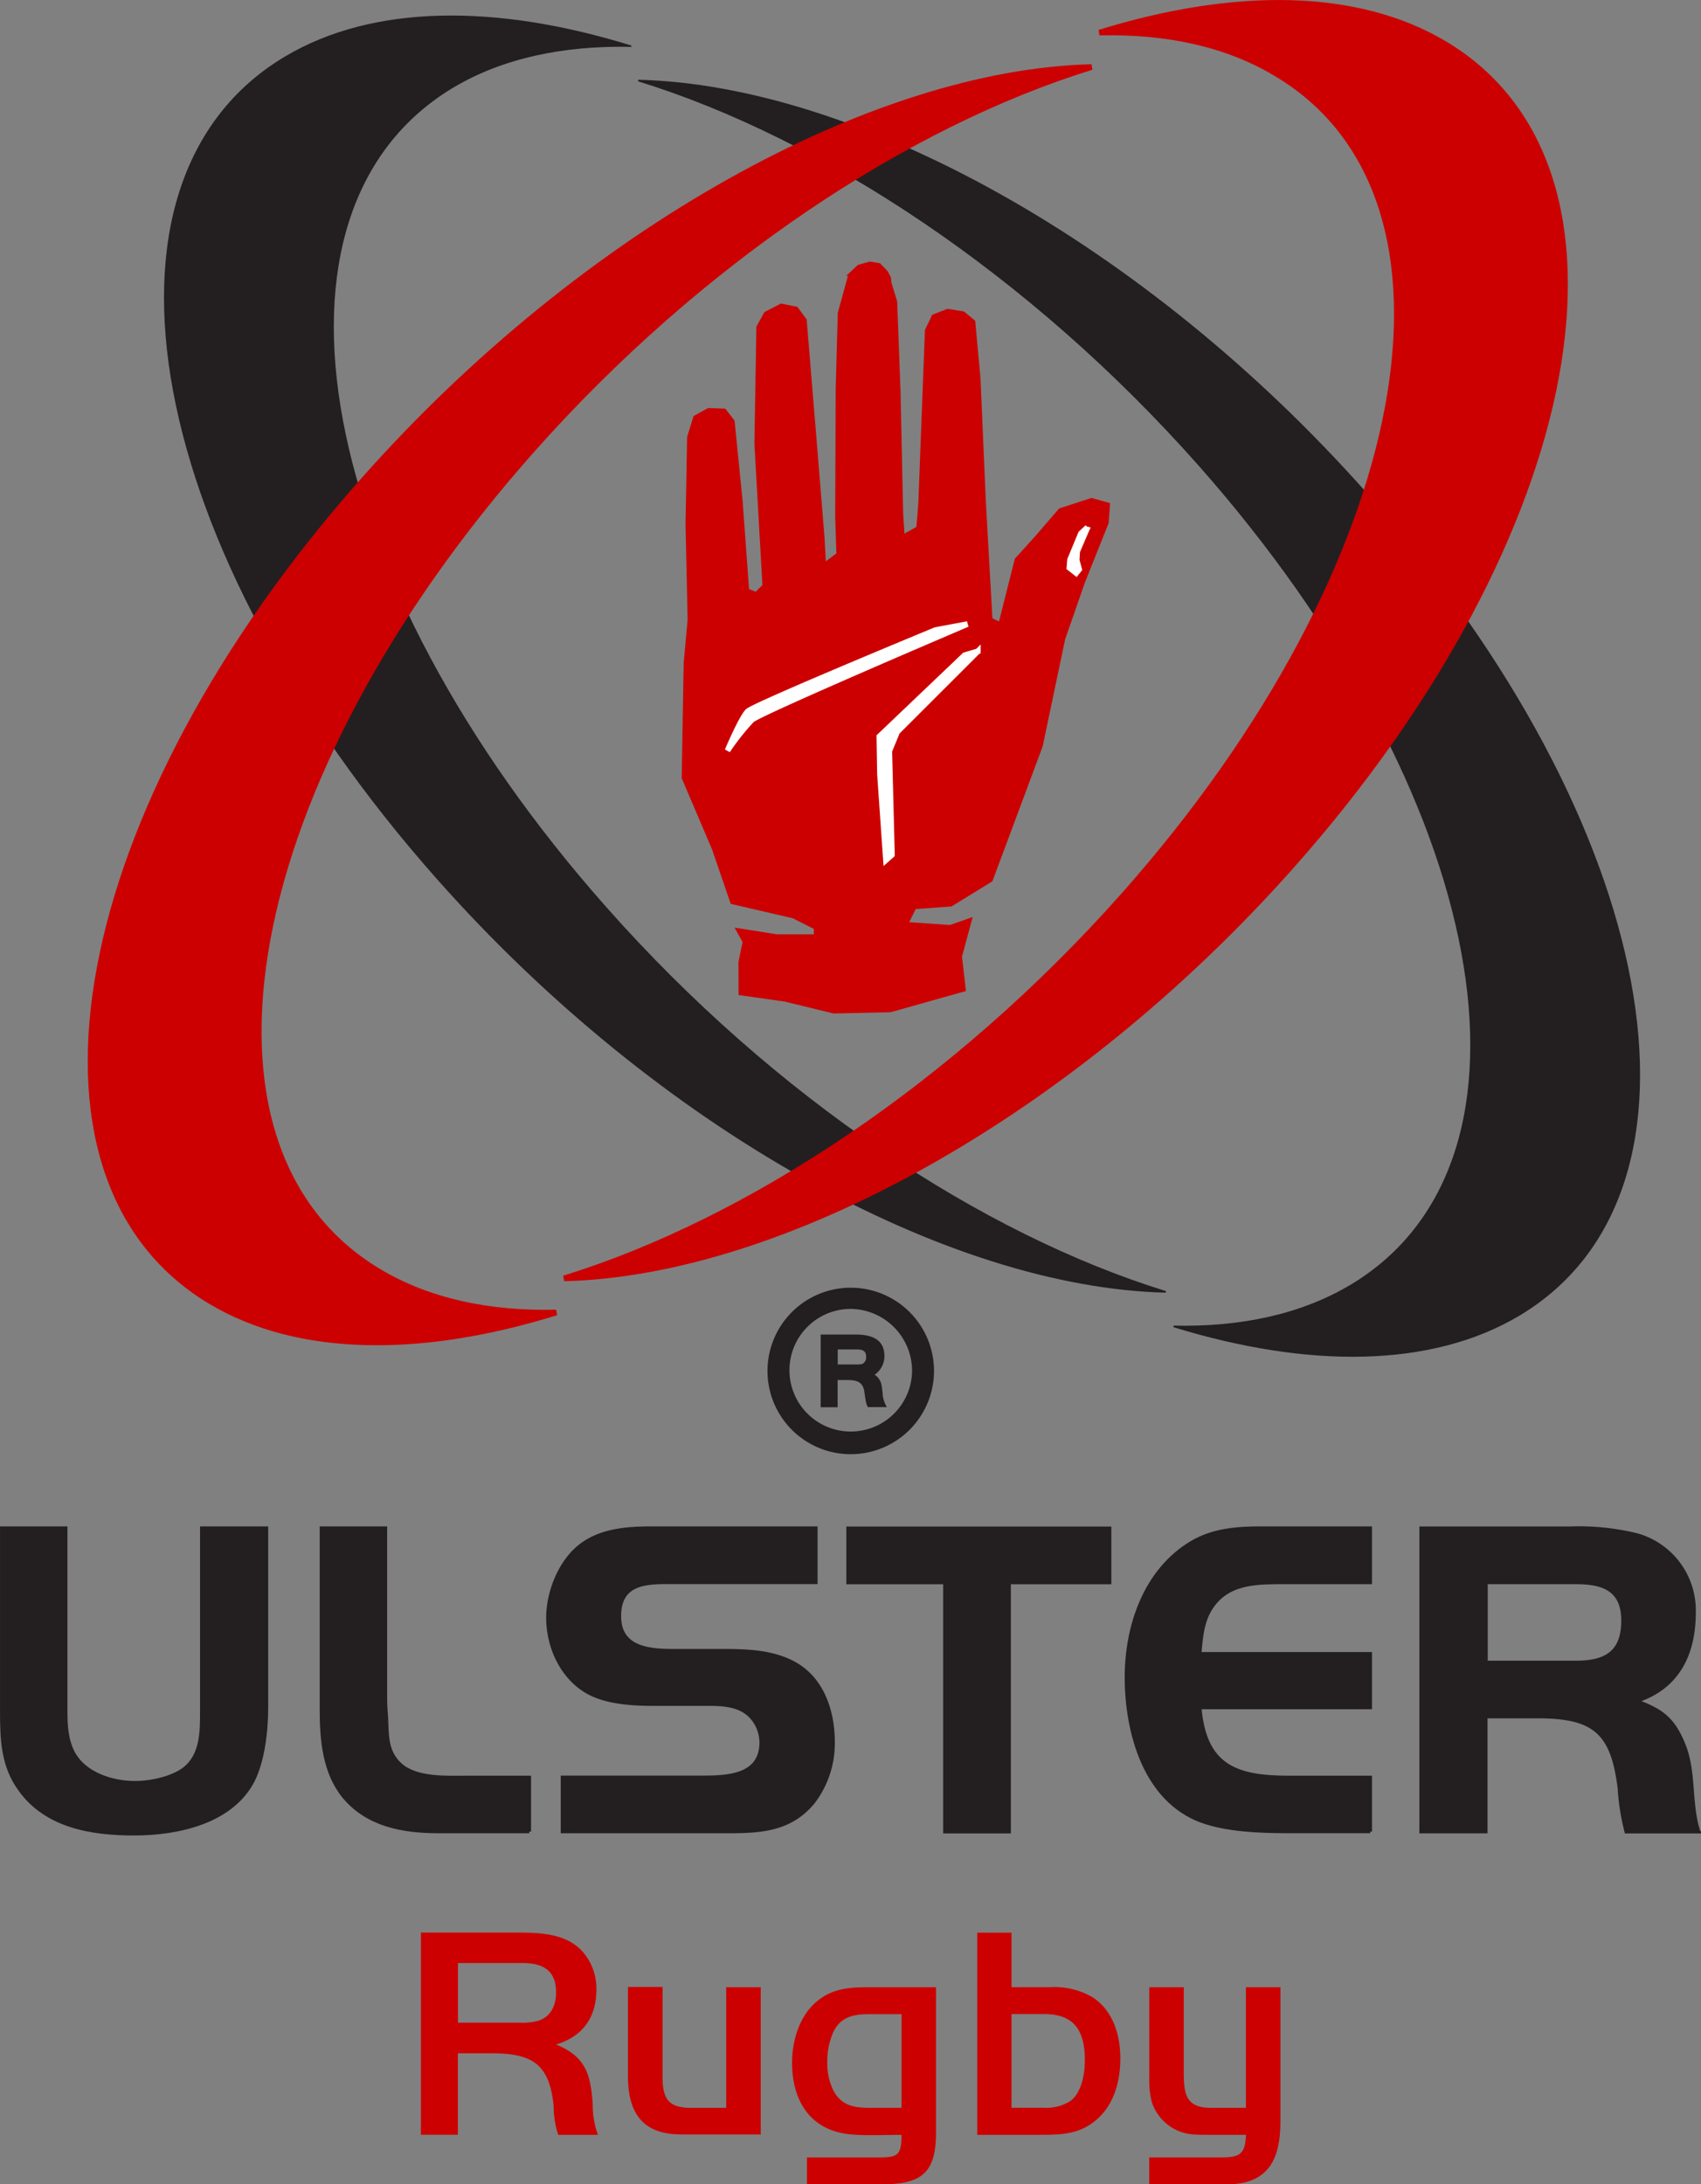
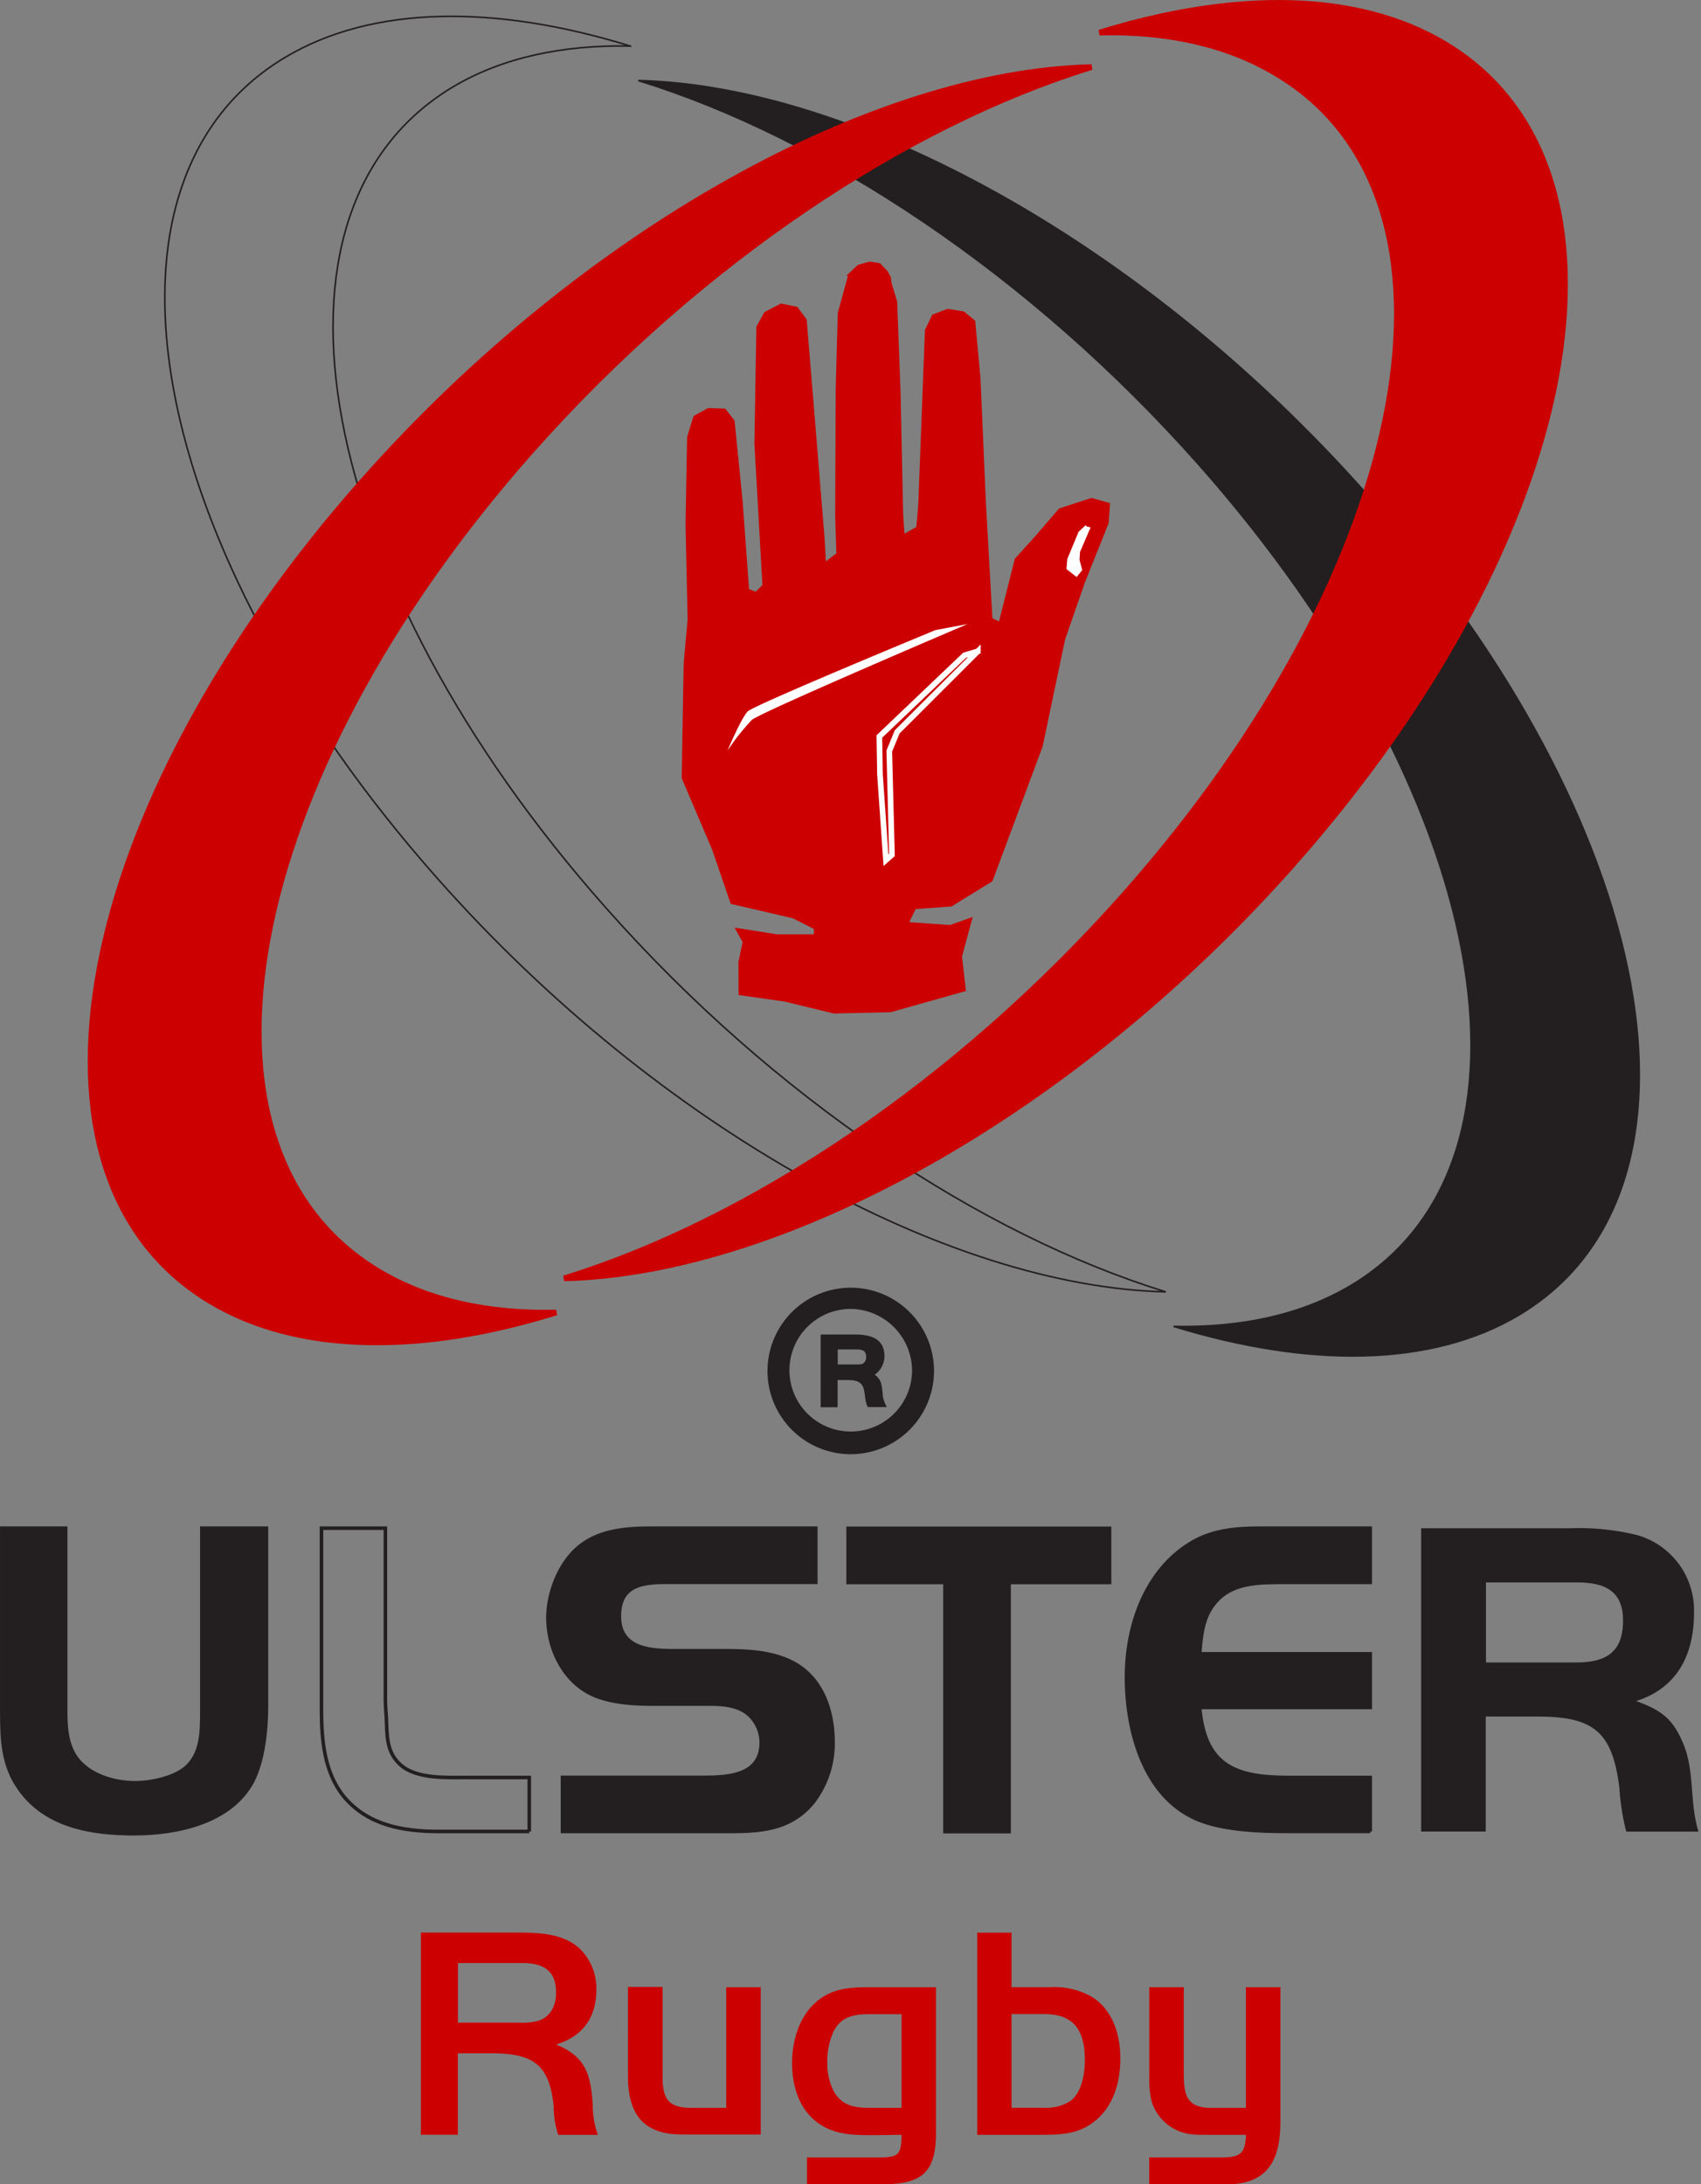
<svg xmlns="http://www.w3.org/2000/svg" width="301.55" height="387.23" viewBox="0 0 301.55 387.23">
  <rect x="0" y="0" width="301.55" height="387.23" fill="#808080" stroke="none" />
  <path d="M269.27 233.14c36.86-22 24.76-87.13-27-145.57-39.51-44.58-90.7-72.37-129.12-73.29 32.71 10.11 69.36 34.25 99.29 68 51.77 58.47 63.88 123.64 27 145.64-8.74 5.2-19.45 7.51-31.39 7.23 23.88 7.34 45.66 7.25 61.22-2.01z" fill="#231f20" />
  <path d="M269.27 233.14c36.86-22 24.76-87.13-27-145.57-39.51-44.58-90.7-72.37-129.12-73.29 32.71 10.11 69.36 34.25 99.29 68 51.77 58.47 63.88 123.64 27 145.64-8.74 5.2-19.45 7.51-31.39 7.23 23.88 7.34 45.66 7.25 61.22-2.01z" fill="none" stroke="#231f20" stroke-miterlimit="3.86" stroke-width=".28" />
-   <path d="M111.76 8.17C87.88.79 66.1.88 50.55 10.17c-36.86 22-24.76 87.13 27 145.57 39.51 44.59 90.7 72.37 129.12 73.29-32.7-10.11-69.35-34.28-99.28-68.11-51.78-58.44-63.88-123.62-27-145.57 8.72-5.16 19.43-7.43 31.37-7.18z" fill="#231f20" />
  <path d="M111.76 8.17C87.88.79 66.1.88 50.55 10.17c-36.86 22-24.76 87.13 27 145.57 39.51 44.59 90.7 72.37 129.12 73.29-32.7-10.11-69.35-34.28-99.28-68.11-51.78-58.44-63.88-123.62-27-145.57 8.72-5.16 19.43-7.43 31.37-7.18z" fill="none" stroke="#231f20" stroke-miterlimit="3.86" stroke-width=".28" />
  <path d="M37.39 230.75c-36.86-22-24.76-87.13 27-145.57 39.51-44.58 90.7-72.37 129.12-73.29-32.71 10.11-69.36 34.25-99.29 68-51.78 58.44-63.88 123.61-27 145.57 8.74 5.21 19.45 7.52 31.39 7.23-23.88 7.41-45.66 7.32-61.22-1.94z" fill="#c00" />
  <path d="M37.39 230.75c-36.86-22-24.76-87.13 27-145.57 39.51-44.58 90.7-72.37 129.12-73.29-32.71 10.11-69.36 34.25-99.29 68-51.78 58.44-63.88 123.61-27 145.57 8.74 5.21 19.45 7.52 31.39 7.23-23.88 7.41-45.66 7.32-61.22-1.94z" fill="none" stroke="#c00" stroke-miterlimit="3.86" />
  <path d="M194.9 5.78c23.88-7.38 45.66-7.29 61.21 2 36.86 22 24.77 87.13-27 145.57-39.51 44.58-90.7 72.37-129.12 73.29 32.71-10.11 69.36-34.25 99.29-68 51.78-58.44 63.88-123.62 27-145.57-8.73-5.27-19.44-7.58-31.38-7.29z" fill="#c00" />
  <path d="M194.9 5.78c23.88-7.38 45.66-7.29 61.21 2 36.86 22 24.77 87.13-27 145.57-39.51 44.58-90.7 72.37-129.12 73.29 32.71-10.11 69.36-34.25 99.29-68 51.78-58.44 63.88-123.62 27-145.57-8.73-5.27-19.44-7.58-31.38-7.29z" fill="none" stroke="#c00" stroke-miterlimit="3.86" />
  <path fill="#c00" d="M140.56 162.8l-11.02-2.56-3.3-9.63-5.39-12.65.35-20.39.7-7.74-.37-16.86.28-15.5 1.14-3.71 2.57-1.42 3.06.11 1.64 2.11 1.42 14.16 1.15 15.72 1.18.46 1.19-1.18-1.42-25.06.35-20.75 1.41-2.57 2.93-1.53 2.93.59 1.64 2.23 1.75 21.21 1.41 17.34.24 4.34 1.87-1.41-.21-6.56.09-22.5.37-13.59 1.74-6.33.07-.06-.24-.24 1.99-1.87 2.11-.59 1.81.29 1.35 1.41.59 1.11.1.96 1.01 3.32.59 15.82.47 21.8.23 3.52 2.11-1.18.34-3.98 1.18-30.94 1.29-2.7 2.7-1.05 2.93.47 1.99 1.64.94 10.2.95 21.93 1.16 20.61 1.17.58 2.81-11.13 3.4-3.75 4.45-5.16 5.75-1.87 3.28.93-.25 3.54-4.21 10.52-3.51 10.09-3.98 18.98-8.91 23.91-7.25 4.46-6.35.46-1.15 2.33 7.23.5 4.02-1.42-1.89 7.03.7 6.09-13.35 3.76-10.1.23-8.66-2.11-8.2-1.17-.02-5.87.73-3.52-1.42-2.56 7.5 1.19h6.55v-.96l-3.71-1.88z" />
-   <path fill="#fff" fill-rule="evenodd" d="M173.35 115.46l-2.34.7-15.12 14.41.11 6.68 1.06 15.24 1.06-.94-.47-18.4 1.4-3.4 14.3-14.29z" />
  <path fill="none" stroke="#fff" stroke-miterlimit="3.86" d="M173.35 115.46l-2.34.7-15.12 14.41.11 6.68 1.06 15.24 1.06-.94-.47-18.4 1.4-3.4 14.3-14.29z" />
  <path fill="#fff" fill-rule="evenodd" d="M192.8 93.48l-1.17 1.09-1.93 4.65-.12 1.44 1.2.94.53-.65-.44-1.64.09-1.55 1.84-4.28z" />
  <path fill="none" stroke="#fff" stroke-miterlimit="3.86" d="M192.8 93.48l-1.17 1.09-1.93 4.65-.12 1.44 1.2.94.53-.65-.44-1.64.09-1.55 1.84-4.28z" />
  <path d="M165.58 243.05a14.76 14.76 0 1 0-14.76 14.76 14.78 14.78 0 0 0 14.76-14.76zm-3.89 0a10.87 10.87 0 1 1-10.87-11 11 11 0 0 1 10.87 11zm-7.85 6.41h3.38a5.7 5.7 0 0 1-.72-2 14.78 14.78 0 0 0-.22-1.87 2.74 2.74 0 0 0-1.22-1.87 4 4 0 0 0 1.73-3.31c0-3.17-2.59-3.82-5.18-3.82h-6.12v12.89h3v-4.82h1.66c1.73 0 2.88.29 3.1 2.23.07.5.14 1 .22 1.44a4.21 4.21 0 0 0 .37 1.13zm-2.16-10.22c1.08 0 1.87.07 1.87 1.37a1.31 1.31 0 0 1-.72 1.22 6.17 6.17 0 0 1-1.15.07h-3.17v-2.66h3.17z" fill="#231f20" fill-rule="evenodd" />
  <path d="M105.99 378.47a15.56 15.56 0 0 1-.91-5.43c-.38-5.32-1.24-8.43-6.5-10.58 4.78-1.45 7.15-4.83 7.15-9.78a9.87 9.87 0 0 0-2.74-7c-3-3-7.58-3.06-11.5-3.06H74.62v35.84h6.55v-14.44h5.91c7.25 0 10.32 1.83 11.07 9.35a16.37 16.37 0 0 0 .81 5.1h7zm-7.41-25.25c0 2.26-.91 4.35-3.22 5.05a10.61 10.61 0 0 1-3.17.32h-11v-10.58h11.34c3.63 0 6.05 1.23 6.05 5.21zm36.28 25.25v-26.16h-6.12v21.38h-6.23c-4 0-5.05-1.61-5.05-5.43v-16h-6.14V368c0 5.86 2 9.94 8.33 10.37.86.05 1.67.05 2.52.05h12.68zm31.07-.38v-25.78h-12c-3.6 0-6.72.27-9.51 2.85s-4 6.72-4 10.53c0 6.93 3.38 12.2 10.69 12.73 1.24.11 2.47.11 3.71.11 1.67 0 3.33-.05 5-.05 0 3.71-.7 4-4.24 4h-12.53v4.78h13.06c7.03-.03 9.82-1.75 9.82-9.17zm-6.07-4.41h-5.91c-2.79 0-4.94-.54-6.29-3.22a11 11 0 0 1-1-4.73 12.81 12.81 0 0 1 1.07-5.48c1.34-2.79 3.71-3.17 6.5-3.17h5.59v16.6zm38.75-8.76c0-4.14-1.29-8.49-4.94-10.85a13.38 13.38 0 0 0-7.47-1.77h-6.88v-9.67h-6.07v35.84h11c3.87 0 7.14-.05 10.21-2.74s4.15-6.81 4.15-10.81zm-6.29.32c0 2.36-.54 5.75-2.58 7.25a7.91 7.91 0 0 1-4.67 1.18h-5.75v-16.6h5.91c5.43.02 7.09 3.24 7.09 8.18zm34.67 10.68v-23.61h-6.12v21.38h-6.23c-4.57 0-4.78-2.69-4.78-6.45v-14.93h-6.12v16.11a17.08 17.08 0 0 0 .38 4 8.35 8.35 0 0 0 7.58 6c.81.05 1.56.05 2.36.05h6.82c-.11 3.28-1 4-4.19 4h-12.96v4.78h13a15.71 15.71 0 0 0 3.87-.32c5.48-1.31 6.39-6.15 6.39-11.01z" fill="#c00" fill-rule="evenodd" />
  <path d="M47.23 302.63v-31.71H35.78v32.24c0 3.63.08 7.9-3.06 10.4-2.18 1.69-6 2.5-8.79 2.5-4 0-9-1.53-11-5.4-1.21-2.34-1.29-5-1.29-7.5v-32.24H.32v32.49c0 5 .16 9.67 3.22 13.86 4.68 6.53 12.74 7.82 20.23 7.82s17.09-1.93 21-9.27c1.9-3.68 2.46-9.08 2.46-13.19z" fill="#231f20" fill-rule="evenodd" />
  <path d="M47.23 302.63v-31.71H35.78v32.24c0 3.63.08 7.9-3.06 10.4-2.18 1.69-6 2.5-8.79 2.5-4 0-9-1.53-11-5.4-1.21-2.34-1.29-5-1.29-7.5v-32.24H.32v32.49c0 5 .16 9.67 3.22 13.86 4.68 6.53 12.74 7.82 20.23 7.82s17.09-1.93 21-9.27c1.9-3.68 2.46-9.08 2.46-13.19z" fill="none" stroke="#231f20" stroke-miterlimit="3.86" stroke-width=".63" />
-   <path d="M93.83 324.71v-9.59h-11c-3.55 0-9 .32-11.85-2.26-2.58-2.34-2.34-5.32-2.5-8.46-.08-1-.16-2.18-.16-3.22v-30.26H56.99v32.16c0 5.32.48 11.12 3.95 15.4 4.19 5.08 10.48 6.21 16.77 6.21h16.12z" fill="#231f20" fill-rule="evenodd" />
  <path d="M93.83 324.71v-9.59h-11c-3.55 0-9 .32-11.85-2.26-2.58-2.34-2.34-5.32-2.5-8.46-.08-1-.16-2.18-.16-3.22v-30.26H56.99v32.16c0 5.32.48 11.12 3.95 15.4 4.19 5.08 10.48 6.21 16.77 6.21h16.12z" fill="none" stroke="#231f20" stroke-miterlimit="3.86" stroke-width=".63" />
  <path d="M147.68 308.84c0-5.64-2-11.53-7.34-14.19-3.71-1.85-8-2-12.09-2h-8.62c-4.43 0-9.83-.32-9.83-6.13 0-5.4 3.87-6 8.3-6h26.52v-9.6h-28.86c-4.68 0-9.67.32-13.38 3.55-3.3 2.9-5.24 8-5.24 12.33 0 5.72 3 11.69 8.46 13.86 3 1.21 6.85 1.45 10.08 1.45h9.91c2.58 0 5.48.16 7.42 2.1a6.8 6.8 0 0 1 1.94 4.68c0 6.13-6.21 6.21-10.72 6.21H99.72v9.59h29.42c5.8 0 11-.32 15-5.16a17.15 17.15 0 0 0 3.54-10.69z" fill="#231f20" fill-rule="evenodd" />
  <path d="M147.68 308.84c0-5.64-2-11.53-7.34-14.19-3.71-1.85-8-2-12.09-2h-8.62c-4.43 0-9.83-.32-9.83-6.13 0-5.4 3.87-6 8.3-6h26.52v-9.6h-28.86c-4.68 0-9.67.32-13.38 3.55-3.3 2.9-5.24 8-5.24 12.33 0 5.72 3 11.69 8.46 13.86 3 1.21 6.85 1.45 10.08 1.45h9.91c2.58 0 5.48.16 7.42 2.1a6.8 6.8 0 0 1 1.94 4.68c0 6.13-6.21 6.21-10.72 6.21H99.72v9.59h29.42c5.8 0 11-.32 15-5.16a17.15 17.15 0 0 0 3.54-10.69z" fill="none" stroke="#231f20" stroke-miterlimit="3.86" stroke-width=".63" />
  <path fill="#231f20" fill-rule="evenodd" d="M196.7 280.55v-9.6h-46.35v9.6h17.17v44.17h11.37v-44.17h17.81z" />
  <path fill="none" stroke="#231f20" stroke-miterlimit="3.86" stroke-width=".63" d="M196.7 280.55v-9.6h-46.35v9.6h17.17v44.17h11.37v-44.17h17.81z" />
  <path d="M242.91 324.71v-9.59h-14.43c-9.43 0-14.91-2-15.8-12.41h30.23v-9.51h-30.23c.24-3 .48-6.21 2.42-8.71 3.06-4.11 8.3-3.95 12.9-3.95h14.91v-9.62h-19.35c-4.27 0-8.54.32-12.33 2.58-8.22 4.92-11.53 14.75-11.53 23.86 0 9.67 3.22 21.76 13.3 25.47 4.43 1.61 10.24 1.85 15 1.85h14.91z" fill="#231f20" fill-rule="evenodd" />
  <path d="M242.91 324.71v-9.59h-14.43c-9.43 0-14.91-2-15.8-12.41h30.23v-9.51h-30.23c.24-3 .48-6.21 2.42-8.71 3.06-4.11 8.3-3.95 12.9-3.95h14.91v-9.62h-19.35c-4.27 0-8.54.32-12.33 2.58-8.22 4.92-11.53 14.75-11.53 23.86 0 9.67 3.22 21.76 13.3 25.47 4.43 1.61 10.24 1.85 15 1.85h14.91z" fill="none" stroke="#231f20" stroke-miterlimit="3.86" stroke-width=".63" />
  <path d="M301.11 324.71c-1.61-5-.64-10.56-2.66-15.48-1.85-4.51-3.87-6-8.38-7.66 7.33-2.34 10.24-8.3 10.24-15.64a13.87 13.87 0 0 0-10.08-13.78 43.15 43.15 0 0 0-12-1.21h-26.29v53.77h11.45v-20.39h9.19c10 0 13.3 2.74 14.51 12.74a41.05 41.05 0 0 0 1.21 7.66h12.82zm-13.38-37.4c0 5.64-3.06 7.42-8.3 7.42h-16v-14.19h16c4.83 0 8.3 1.29 8.3 6.77z" fill="#231f20" fill-rule="evenodd" />
-   <path d="M301.11 324.71c-1.61-5-.64-10.56-2.66-15.48-1.85-4.51-3.87-6-8.38-7.66 7.33-2.34 10.24-8.3 10.24-15.64a13.87 13.87 0 0 0-10.08-13.78 43.15 43.15 0 0 0-12-1.21h-26.29v53.77h11.45v-20.39h9.19c10 0 13.3 2.74 14.51 12.74a41.05 41.05 0 0 0 1.21 7.66h12.82zm-13.38-37.4c0 5.64-3.06 7.42-8.3 7.42h-16v-14.19h16c4.83 0 8.3 1.29 8.3 6.77z" fill="none" stroke="#231f20" stroke-miterlimit="3.86" stroke-width=".63" />
  <path fill="#fff" d="M135.03 142.09v.19-.19z" />
  <path d="M128.97 133.07s2.45-5.81 3.59-6.95 33.29-14.42 33.29-14.42l5.66-1.06s-36.7 15.64-38.24 17a41.71 41.71 0 0 0-4.3 5.43z" fill="#fff" fill-rule="evenodd" />
-   <path d="M128.97 133.07s2.45-5.81 3.59-6.95 33.29-14.42 33.29-14.42l5.66-1.06s-36.7 15.64-38.24 17a41.71 41.71 0 0 0-4.3 5.43z" fill="none" stroke="#fff" stroke-miterlimit="3.86" />
</svg>